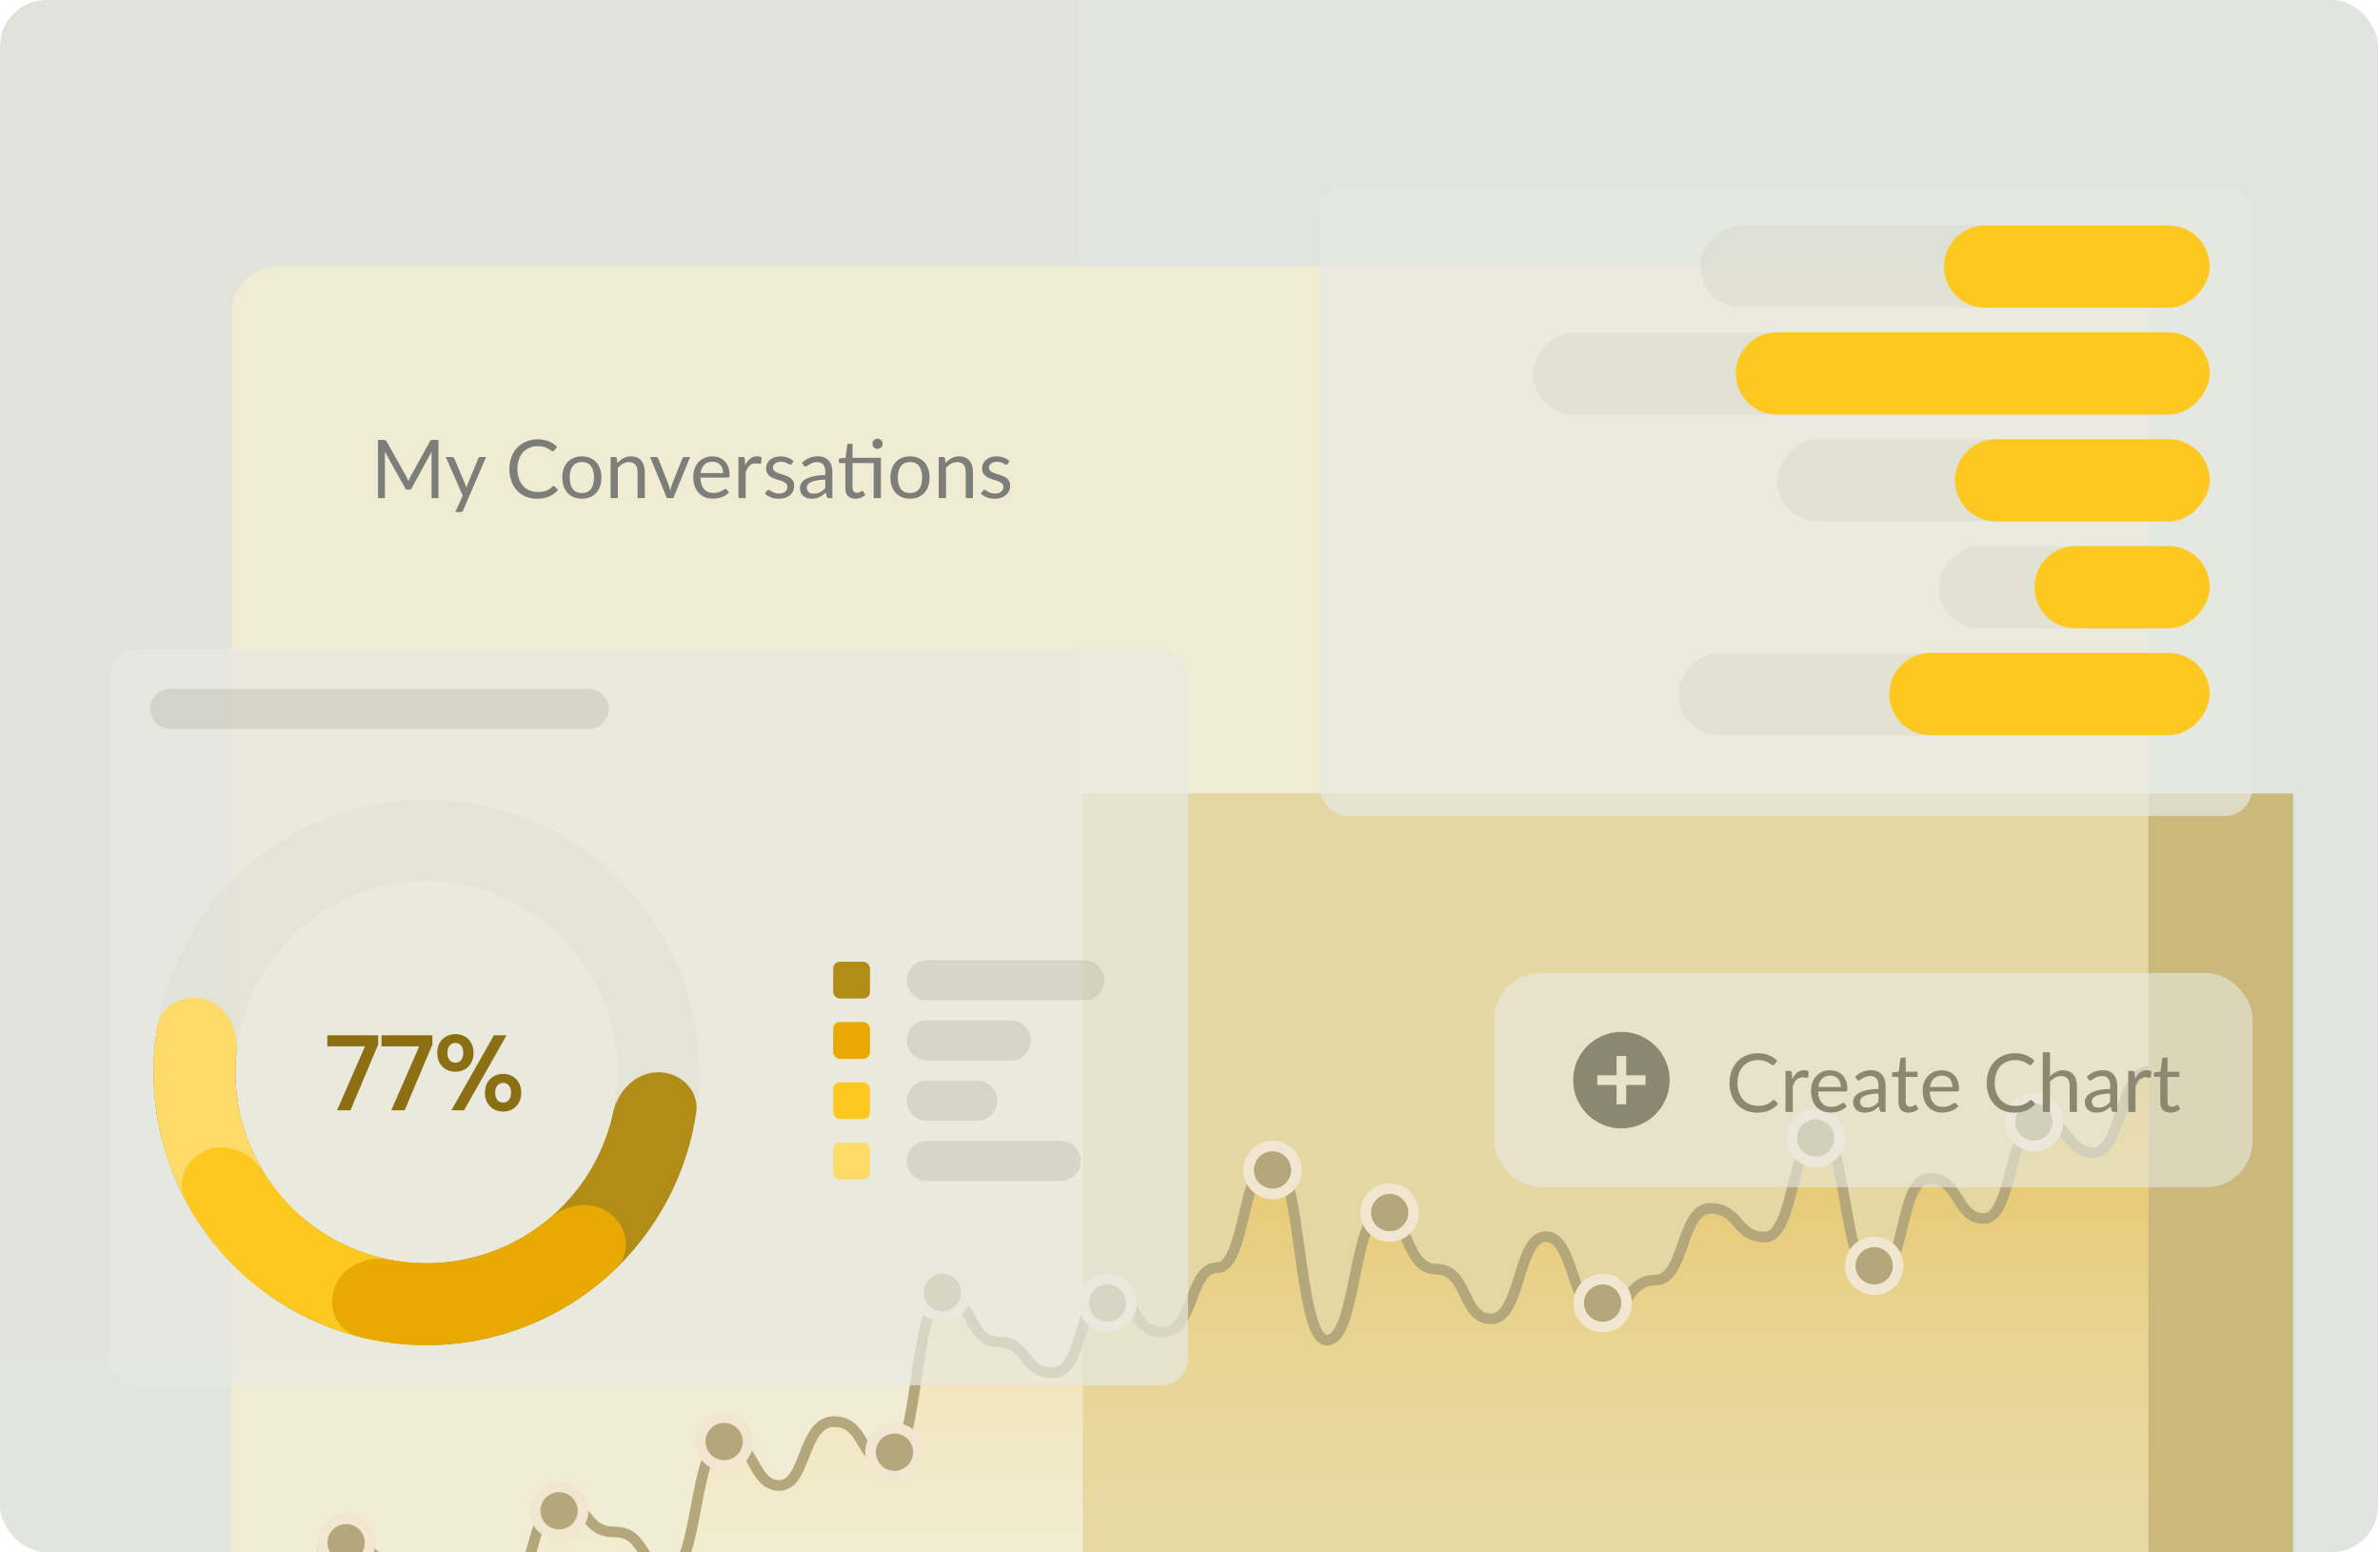
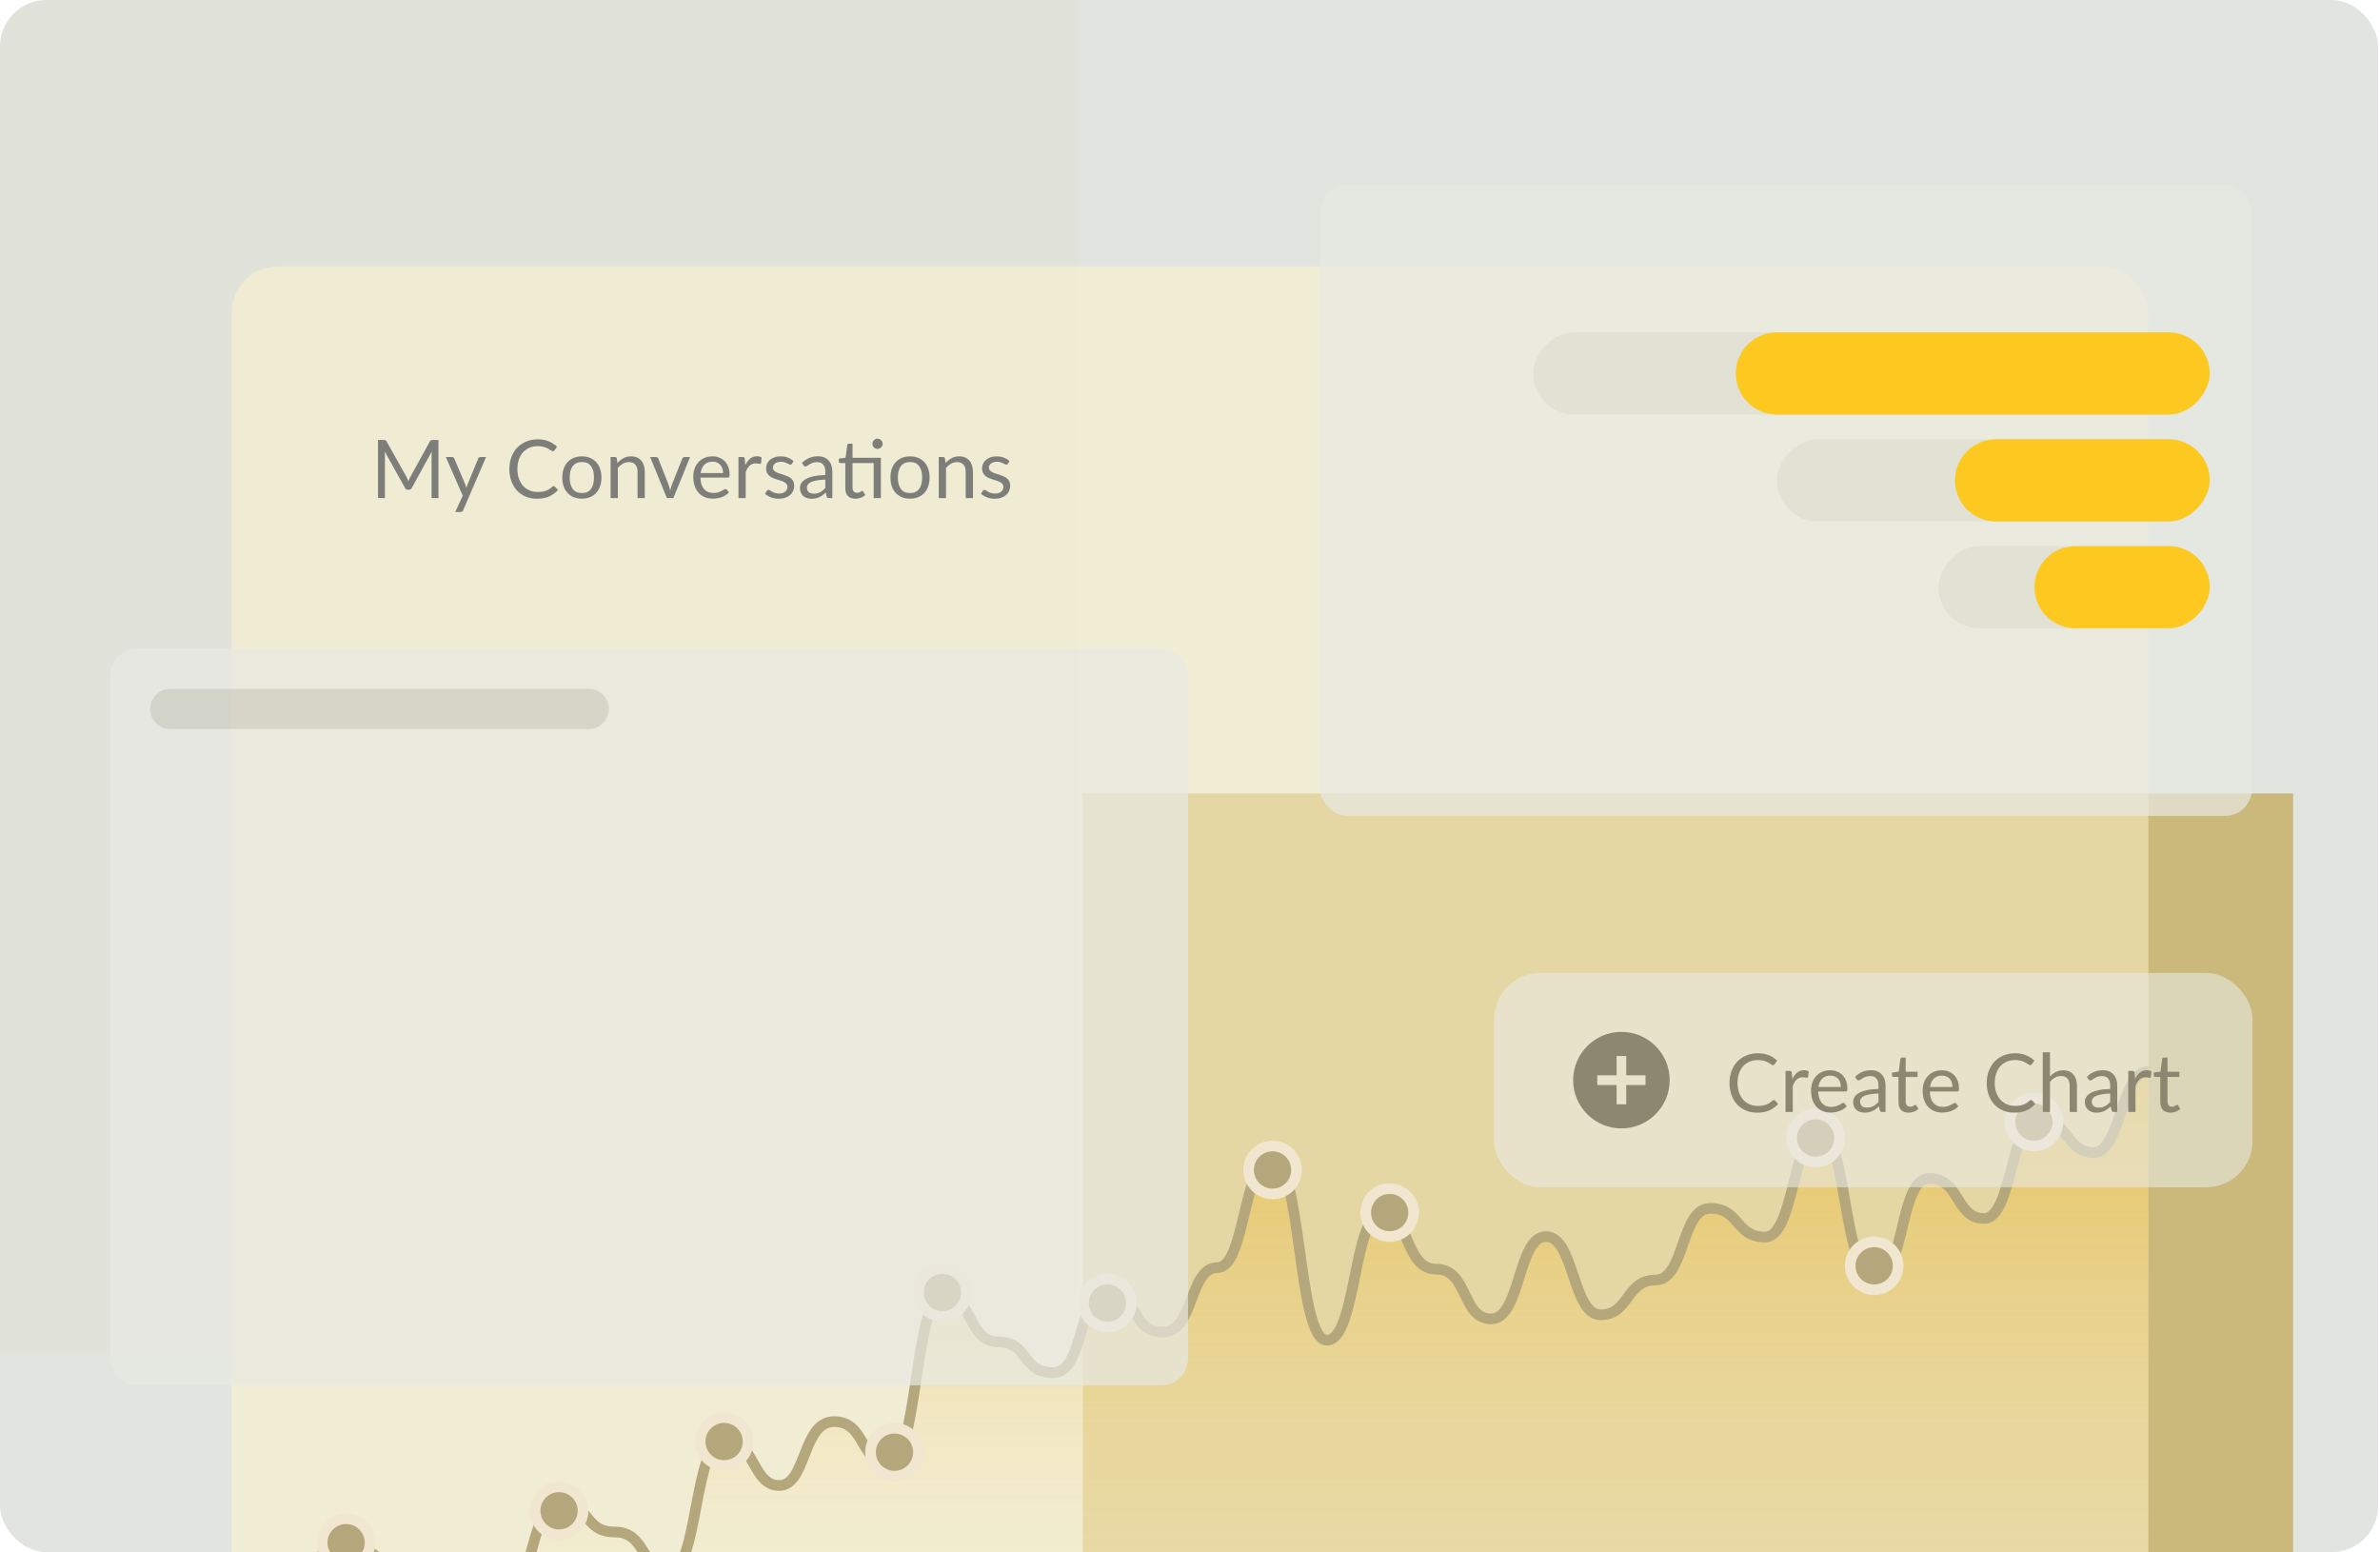
<svg xmlns="http://www.w3.org/2000/svg" width="411" height="268" viewBox="0 0 411 268" fill="none">
  <g clip-path="url(#clip0_10187_398)">
    <rect width="410.667" height="268" rx="8" fill="#E2E5DF" />
    <g opacity="0.1" filter="url(#filter0_f_10187_398)">
      <rect width="234" height="234" transform="translate(-48)" fill="#D9D1AD" />
    </g>
    <g opacity="0.5" filter="url(#filter1_f_10187_398)">
      <rect width="209" height="209" transform="translate(187 137)" fill="#B18D17" />
    </g>
    <rect x="40" y="46" width="331" height="241" rx="8" fill="#FFF6CC" fill-opacity="0.5" />
    <path d="M43.673 275.22L40 274.304V305.446H371V184.999L368.705 186.373L364.573 196.906L362.277 198.738L358.146 197.822L353.555 193.243L350.8 193.701L346.669 203.776L343.914 210.188H340.241L336.569 204.234L334.107 203.776H331.519L326.469 218.431L325.092 219.347L322.796 220.263L320.501 217.057L316.828 197.822L314.533 195.532L312.237 196.448L307.646 212.02L304.892 213.851L299.842 211.104L297.087 208.814H293.415L289.742 217.515L287.447 220.721L282.856 221.637L279.183 226.217L276.888 227.133L274.592 226.217L269.542 214.309L265.411 213.393L260.361 225.759L258.524 227.591L255.77 227.133L250.261 219.347L246.129 218.889L242.915 213.851L240.62 210.188L238.325 209.272L236.488 210.646L231.897 228.049L230.52 230.796L228.684 231.254L226.388 226.675L221.798 202.402L220.42 200.57H219.502L217.207 201.944L213.534 215.683L211.698 218.431L208.025 219.347L203.434 228.507L202.057 229.88H199.761L197.007 228.049L194.252 223.927L191.957 223.011L188.284 225.301L185.989 233.086L183.693 235.834L181.398 236.75L177.266 234.46L174.053 231.712L170.839 231.254L169.462 229.88L165.789 224.843L163.494 223.469L161.198 224.843L157.526 244.536L154.771 251.863H152.017L147.885 246.826L145.589 245.91L141.917 245.452L138.703 252.321L135.49 255.985L133.653 256.443L129.981 250.947L125.849 248.657L123.094 249.573L117.585 270.182L115.29 271.098L111.617 267.434L106.567 263.771H104.272L101.517 260.565L97.386 259.191L94.631 260.565L90.958 272.014L87.286 274.304L84.99 275.22L81.777 276.594L76.727 277.51L73.972 275.22L70.759 270.182L66.627 269.266L62.954 266.518L59.741 264.687L57.904 265.145L56.068 268.808L52.395 277.51L50.1 279.342L47.345 278.884L43.673 275.22Z" fill="url(#paint0_linear_10187_398)" />
    <path d="M371 184.999C366.271 184.999 366.271 199.007 361.543 199.007C356.814 199.007 357.011 193.129 352.086 193.129C347.16 193.129 347.554 210.388 342.629 210.388C337.703 210.388 338.491 203.459 333.171 203.459C327.852 203.459 329.231 220.294 323.714 220.294C318.198 220.294 318.986 195.505 314.257 195.505C309.529 195.505 309.923 213.59 304.8 213.59C299.677 213.59 300.465 208.637 295.343 208.637C290.22 208.637 291.008 221.019 285.886 221.019C280.763 221.019 281.354 227.022 276.429 227.022C271.503 227.022 271.897 213.515 266.971 213.515C262.046 213.515 262.637 227.723 257.514 227.723C252.392 227.723 253.574 219.143 248.057 219.143C242.54 219.143 243.526 209.588 238.6 209.588C233.674 209.588 234.265 231.4 229.143 231.4C224.02 231.4 224.808 200.258 219.686 200.258C214.563 200.258 215.154 218.868 210.229 218.868C205.303 218.868 206.288 229.999 200.771 229.999C195.255 229.999 196.634 223.245 191.314 223.245C185.995 223.245 187.374 237.003 181.857 237.003C176.34 237.003 177.72 231.7 172.4 231.7C167.08 231.7 168.065 223.671 162.943 223.671C157.82 223.671 158.608 252.512 153.486 252.512C148.363 252.512 149.545 245.458 144.029 245.458C138.512 245.458 139.3 256.489 134.571 256.489C129.843 256.489 130.434 248.609 125.114 248.609C119.795 248.609 120.583 271.372 115.657 271.372C110.732 271.372 111.717 264.518 106.2 264.518C100.683 264.518 102.063 259.541 96.743 259.541C91.423 259.541 92.408 274.799 87.286 274.799C82.163 274.799 83.345 278.001 77.829 278.001C72.312 278.001 73.888 269.571 68.371 269.571C62.855 269.571 63.643 265.069 58.914 265.069C54.186 265.069 54.186 279.702 49.457 279.702C44.729 279.702 45.123 274.549 40 274.549" stroke="#B4A77C" stroke-width="1.839" />
    <circle cx="59.768" cy="266.369" r="4.138" fill="#B4A77C" stroke="#F1E6CF" stroke-width="1.839" />
    <circle cx="96.545" cy="260.853" r="4.138" fill="#B4A77C" stroke="#F1E6CF" stroke-width="1.839" />
    <circle cx="125.049" cy="248.901" r="4.138" fill="#B4A77C" stroke="#F1E6CF" stroke-width="1.839" />
    <circle cx="162.746" cy="223.156" r="4.138" fill="#B4A77C" stroke="#F1E6CF" stroke-width="1.839" />
    <circle cx="191.248" cy="224.994" r="4.138" fill="#B4A77C" stroke="#F1E6CF" stroke-width="1.839" />
    <circle cx="219.752" cy="202.009" r="4.138" fill="#B4A77C" stroke="#F1E6CF" stroke-width="1.839" />
    <circle cx="239.979" cy="209.365" r="4.138" fill="#B4A77C" stroke="#F1E6CF" stroke-width="1.839" />
-     <circle cx="276.756" cy="224.994" r="4.138" fill="#B4A77C" stroke="#F1E6CF" stroke-width="1.839" />
    <circle cx="313.535" cy="196.492" r="4.138" fill="#B4A77C" stroke="#F1E6CF" stroke-width="1.839" />
    <circle cx="351.233" cy="193.734" r="4.138" fill="#B4A77C" stroke="#F1E6CF" stroke-width="1.839" />
    <circle cx="323.649" cy="218.559" r="4.138" fill="#B4A77C" stroke="#F1E6CF" stroke-width="1.839" />
    <circle cx="154.471" cy="250.74" r="4.138" fill="#B4A77C" stroke="#F1E6CF" stroke-width="1.839" />
    <path d="M70.216 82.374C70.272 82.486 70.326 82.605 70.377 82.731C70.428 82.852 70.48 82.974 70.531 83.095C70.578 82.969 70.627 82.845 70.678 82.724C70.729 82.598 70.785 82.479 70.846 82.367L74.248 76.2C74.304 76.093 74.365 76.027 74.43 76.004C74.5 75.981 74.596 75.969 74.717 75.969H75.718V86H74.528V78.629C74.528 78.531 74.53 78.426 74.535 78.314C74.54 78.202 74.547 78.088 74.556 77.971L71.119 84.243C71.012 84.453 70.848 84.558 70.629 84.558H70.433C70.214 84.558 70.05 84.453 69.943 84.243L66.429 77.95C66.443 78.071 66.452 78.19 66.457 78.307C66.466 78.424 66.471 78.531 66.471 78.629V86H65.281V75.969H66.282C66.403 75.969 66.497 75.981 66.562 76.004C66.627 76.027 66.69 76.093 66.751 76.2L70.216 82.374ZM79.988 88.093C79.946 88.186 79.892 88.261 79.827 88.317C79.766 88.373 79.671 88.401 79.54 88.401H78.616L79.911 85.587L76.985 78.909H78.063C78.17 78.909 78.254 78.937 78.315 78.993C78.38 79.044 78.425 79.103 78.448 79.168L80.345 83.634C80.382 83.741 80.417 83.846 80.45 83.949C80.483 84.047 80.511 84.15 80.534 84.257C80.595 84.047 80.665 83.837 80.744 83.627L82.585 79.168C82.613 79.093 82.66 79.033 82.725 78.986C82.795 78.935 82.872 78.909 82.956 78.909H83.943L79.988 88.093ZM95.62 83.928C95.695 83.928 95.76 83.958 95.816 84.019L96.355 84.6C95.944 85.076 95.445 85.447 94.857 85.713C94.273 85.979 93.567 86.112 92.736 86.112C92.017 86.112 91.364 85.988 90.776 85.741C90.188 85.489 89.686 85.139 89.271 84.691C88.856 84.238 88.534 83.697 88.305 83.067C88.076 82.437 87.962 81.744 87.962 80.988C87.962 80.232 88.081 79.539 88.319 78.909C88.557 78.279 88.891 77.738 89.32 77.285C89.754 76.832 90.272 76.482 90.874 76.235C91.476 75.983 92.141 75.857 92.869 75.857C93.583 75.857 94.213 75.971 94.759 76.2C95.305 76.429 95.785 76.739 96.201 77.131L95.753 77.754C95.725 77.801 95.688 77.84 95.641 77.873C95.599 77.901 95.54 77.915 95.466 77.915C95.382 77.915 95.279 77.871 95.158 77.782C95.037 77.689 94.878 77.586 94.682 77.474C94.486 77.362 94.241 77.262 93.947 77.173C93.653 77.08 93.291 77.033 92.862 77.033C92.344 77.033 91.87 77.124 91.441 77.306C91.011 77.483 90.641 77.742 90.328 78.083C90.02 78.424 89.779 78.839 89.607 79.329C89.434 79.819 89.348 80.372 89.348 80.988C89.348 81.613 89.436 82.171 89.614 82.661C89.796 83.151 90.041 83.566 90.349 83.907C90.662 84.243 91.028 84.5 91.448 84.677C91.873 84.854 92.33 84.943 92.82 84.943C93.118 84.943 93.387 84.927 93.625 84.894C93.868 84.857 94.089 84.801 94.29 84.726C94.495 84.651 94.684 84.558 94.857 84.446C95.034 84.329 95.209 84.192 95.382 84.033C95.461 83.963 95.54 83.928 95.62 83.928ZM100.488 78.797C101.006 78.797 101.472 78.883 101.888 79.056C102.303 79.229 102.658 79.474 102.952 79.791C103.246 80.108 103.47 80.493 103.624 80.946C103.782 81.394 103.862 81.896 103.862 82.451C103.862 83.011 103.782 83.515 103.624 83.963C103.47 84.411 103.246 84.794 102.952 85.111C102.658 85.428 102.303 85.673 101.888 85.846C101.472 86.014 101.006 86.098 100.488 86.098C99.965 86.098 99.494 86.014 99.074 85.846C98.658 85.673 98.304 85.428 98.01 85.111C97.716 84.794 97.489 84.411 97.331 83.963C97.177 83.515 97.1 83.011 97.1 82.451C97.1 81.896 97.177 81.394 97.331 80.946C97.489 80.493 97.716 80.108 98.01 79.791C98.304 79.474 98.658 79.229 99.074 79.056C99.494 78.883 99.965 78.797 100.488 78.797ZM100.488 85.125C101.188 85.125 101.71 84.892 102.056 84.425C102.401 83.954 102.574 83.298 102.574 82.458C102.574 81.613 102.401 80.955 102.056 80.484C101.71 80.013 101.188 79.777 100.488 79.777C100.133 79.777 99.823 79.838 99.557 79.959C99.295 80.08 99.076 80.255 98.899 80.484C98.726 80.713 98.595 80.995 98.507 81.331C98.423 81.662 98.381 82.038 98.381 82.458C98.381 83.298 98.553 83.954 98.899 84.425C99.249 84.892 99.778 85.125 100.488 85.125ZM105.442 86V78.909H106.191C106.368 78.909 106.478 78.995 106.52 79.168L106.618 79.938C106.926 79.597 107.271 79.322 107.654 79.112C108.037 78.902 108.478 78.797 108.977 78.797C109.364 78.797 109.705 78.862 109.999 78.993C110.298 79.119 110.545 79.301 110.741 79.539C110.942 79.772 111.093 80.055 111.196 80.386C111.299 80.717 111.35 81.084 111.35 81.485V86H110.097V81.485C110.097 80.948 109.973 80.533 109.726 80.239C109.483 79.94 109.112 79.791 108.613 79.791C108.24 79.791 107.892 79.88 107.57 80.057C107.253 80.234 106.961 80.475 106.695 80.778V86H105.442ZM112.272 78.909H113.287C113.39 78.909 113.474 78.935 113.539 78.986C113.605 79.037 113.649 79.098 113.672 79.168L115.471 83.732C115.527 83.905 115.576 84.073 115.618 84.236C115.66 84.399 115.7 84.563 115.737 84.726C115.775 84.563 115.814 84.399 115.856 84.236C115.898 84.073 115.95 83.905 116.01 83.732L117.83 79.168C117.858 79.093 117.905 79.033 117.97 78.986C118.036 78.935 118.113 78.909 118.201 78.909H119.174L116.283 86H115.163L112.272 78.909ZM123.031 78.797C123.455 78.797 123.847 78.869 124.207 79.014C124.571 79.154 124.883 79.359 125.145 79.63C125.411 79.896 125.618 80.227 125.768 80.624C125.917 81.016 125.992 81.464 125.992 81.968C125.992 82.164 125.971 82.295 125.929 82.36C125.887 82.425 125.807 82.458 125.691 82.458H120.952C120.961 82.906 121.022 83.296 121.134 83.627C121.246 83.958 121.4 84.236 121.596 84.46C121.792 84.679 122.025 84.845 122.296 84.957C122.566 85.064 122.87 85.118 123.206 85.118C123.518 85.118 123.787 85.083 124.011 85.013C124.239 84.938 124.435 84.859 124.599 84.775C124.762 84.691 124.897 84.614 125.005 84.544C125.117 84.469 125.212 84.432 125.292 84.432C125.394 84.432 125.474 84.472 125.53 84.551L125.88 85.006C125.726 85.193 125.541 85.356 125.327 85.496C125.112 85.631 124.881 85.743 124.634 85.832C124.391 85.921 124.139 85.986 123.878 86.028C123.616 86.075 123.357 86.098 123.101 86.098C122.611 86.098 122.158 86.016 121.743 85.853C121.332 85.685 120.975 85.442 120.672 85.125C120.373 84.803 120.14 84.406 119.972 83.935C119.804 83.464 119.72 82.922 119.72 82.311C119.72 81.816 119.794 81.354 119.944 80.925C120.098 80.496 120.317 80.125 120.602 79.812C120.886 79.495 121.234 79.247 121.645 79.07C122.055 78.888 122.517 78.797 123.031 78.797ZM123.059 79.714C122.457 79.714 121.983 79.889 121.638 80.239C121.292 80.584 121.078 81.065 120.994 81.681H124.872C124.872 81.392 124.83 81.128 124.746 80.89C124.666 80.647 124.547 80.44 124.389 80.267C124.235 80.09 124.046 79.954 123.822 79.861C123.598 79.763 123.343 79.714 123.059 79.714ZM127.522 86V78.909H128.236C128.371 78.909 128.465 78.935 128.516 78.986C128.567 79.037 128.602 79.126 128.621 79.252L128.698 80.33C128.922 79.845 129.197 79.467 129.524 79.196C129.855 78.921 130.257 78.783 130.728 78.783C130.877 78.783 131.02 78.799 131.155 78.832C131.295 78.865 131.419 78.916 131.526 78.986L131.435 79.917C131.407 80.034 131.337 80.092 131.225 80.092C131.16 80.092 131.064 80.078 130.938 80.05C130.812 80.022 130.67 80.008 130.511 80.008C130.287 80.008 130.086 80.043 129.909 80.113C129.732 80.178 129.573 80.276 129.433 80.407C129.298 80.533 129.176 80.689 129.069 80.876C128.962 81.063 128.864 81.277 128.775 81.52V86H127.522ZM136.752 80.078C136.696 80.181 136.609 80.232 136.493 80.232C136.423 80.232 136.343 80.206 136.255 80.155C136.166 80.104 136.056 80.048 135.926 79.987C135.8 79.922 135.648 79.863 135.471 79.812C135.293 79.756 135.083 79.728 134.841 79.728C134.631 79.728 134.442 79.756 134.274 79.812C134.106 79.863 133.961 79.936 133.84 80.029C133.723 80.122 133.632 80.232 133.567 80.358C133.506 80.479 133.476 80.612 133.476 80.757C133.476 80.939 133.527 81.091 133.63 81.212C133.737 81.333 133.877 81.438 134.05 81.527C134.222 81.616 134.418 81.695 134.638 81.765C134.857 81.83 135.081 81.903 135.31 81.982C135.543 82.057 135.769 82.141 135.989 82.234C136.208 82.327 136.404 82.444 136.577 82.584C136.749 82.724 136.887 82.897 136.99 83.102C137.097 83.303 137.151 83.545 137.151 83.83C137.151 84.157 137.092 84.46 136.976 84.74C136.859 85.015 136.686 85.256 136.458 85.461C136.229 85.662 135.949 85.82 135.618 85.937C135.286 86.054 134.904 86.112 134.47 86.112C133.975 86.112 133.527 86.033 133.126 85.874C132.724 85.711 132.384 85.503 132.104 85.251L132.398 84.775C132.435 84.714 132.479 84.668 132.531 84.635C132.582 84.602 132.647 84.586 132.727 84.586C132.811 84.586 132.899 84.619 132.993 84.684C133.086 84.749 133.198 84.822 133.329 84.901C133.464 84.98 133.627 85.053 133.819 85.118C134.01 85.183 134.248 85.216 134.533 85.216C134.775 85.216 134.988 85.186 135.17 85.125C135.352 85.06 135.503 84.973 135.625 84.866C135.746 84.759 135.835 84.635 135.891 84.495C135.951 84.355 135.982 84.206 135.982 84.047C135.982 83.851 135.928 83.69 135.821 83.564C135.718 83.433 135.58 83.324 135.408 83.235C135.235 83.142 135.037 83.062 134.813 82.997C134.593 82.927 134.367 82.855 134.134 82.78C133.905 82.705 133.679 82.621 133.455 82.528C133.235 82.43 133.039 82.309 132.867 82.164C132.694 82.019 132.554 81.842 132.447 81.632C132.344 81.417 132.293 81.158 132.293 80.855C132.293 80.584 132.349 80.325 132.461 80.078C132.573 79.826 132.736 79.607 132.951 79.42C133.165 79.229 133.429 79.077 133.742 78.965C134.054 78.853 134.411 78.797 134.813 78.797C135.279 78.797 135.697 78.872 136.066 79.021C136.439 79.166 136.761 79.366 137.032 79.623L136.752 80.078ZM143.186 86C143.065 86 142.972 85.981 142.906 85.944C142.841 85.902 142.79 85.823 142.752 85.706L142.612 85.041C142.426 85.209 142.241 85.361 142.059 85.496C141.882 85.627 141.695 85.739 141.499 85.832C141.308 85.921 141.1 85.988 140.876 86.035C140.657 86.086 140.412 86.112 140.141 86.112C139.866 86.112 139.607 86.075 139.364 86C139.122 85.921 138.909 85.804 138.727 85.65C138.55 85.496 138.408 85.302 138.3 85.069C138.198 84.831 138.146 84.551 138.146 84.229C138.146 83.949 138.223 83.681 138.377 83.424C138.531 83.163 138.781 82.932 139.126 82.731C139.472 82.53 139.922 82.367 140.477 82.241C141.033 82.11 141.714 82.036 142.521 82.017V81.464C142.521 80.913 142.402 80.498 142.164 80.218C141.926 79.933 141.579 79.791 141.121 79.791C140.813 79.791 140.554 79.831 140.344 79.91C140.139 79.985 139.959 80.071 139.805 80.169C139.656 80.262 139.525 80.349 139.413 80.428C139.306 80.503 139.199 80.54 139.091 80.54C139.007 80.54 138.935 80.519 138.874 80.477C138.814 80.43 138.762 80.374 138.72 80.309L138.496 79.91C138.888 79.532 139.311 79.25 139.763 79.063C140.216 78.876 140.718 78.783 141.268 78.783C141.665 78.783 142.017 78.848 142.325 78.979C142.633 79.11 142.892 79.292 143.102 79.525C143.312 79.758 143.471 80.041 143.578 80.372C143.686 80.703 143.739 81.067 143.739 81.464V86H143.186ZM140.512 85.237C140.732 85.237 140.932 85.216 141.114 85.174C141.296 85.127 141.467 85.064 141.625 84.985C141.789 84.901 141.943 84.801 142.087 84.684C142.237 84.563 142.381 84.427 142.521 84.278V82.808C141.947 82.827 141.457 82.873 141.051 82.948C140.65 83.018 140.321 83.111 140.064 83.228C139.812 83.345 139.628 83.482 139.511 83.641C139.399 83.8 139.343 83.977 139.343 84.173C139.343 84.36 139.374 84.521 139.434 84.656C139.495 84.791 139.577 84.903 139.679 84.992C139.787 85.076 139.91 85.139 140.05 85.181C140.195 85.218 140.349 85.237 140.512 85.237ZM147.719 86.112C147.159 86.112 146.727 85.956 146.424 85.643C146.125 85.33 145.976 84.88 145.976 84.292V79.952H145.122C145.047 79.952 144.984 79.931 144.933 79.889C144.881 79.842 144.856 79.772 144.856 79.679V79.182L146.018 79.035L146.305 76.844C146.319 76.774 146.349 76.718 146.396 76.676C146.447 76.629 146.512 76.606 146.592 76.606H147.222V79.049H152.122V86H150.876V79.952H147.222V84.208C147.222 84.507 147.294 84.728 147.439 84.873C147.583 85.018 147.77 85.09 147.999 85.09C148.129 85.09 148.241 85.074 148.335 85.041C148.433 85.004 148.517 84.964 148.587 84.922C148.657 84.88 148.715 84.843 148.762 84.81C148.813 84.773 148.857 84.754 148.895 84.754C148.96 84.754 149.018 84.794 149.07 84.873L149.434 85.468C149.219 85.669 148.96 85.827 148.657 85.944C148.353 86.056 148.041 86.112 147.719 86.112ZM152.43 76.634C152.43 76.755 152.404 76.87 152.353 76.977C152.306 77.08 152.241 77.171 152.157 77.25C152.077 77.329 151.984 77.392 151.877 77.439C151.769 77.486 151.655 77.509 151.534 77.509C151.412 77.509 151.298 77.486 151.191 77.439C151.088 77.392 150.997 77.329 150.918 77.25C150.838 77.171 150.775 77.08 150.729 76.977C150.682 76.87 150.659 76.755 150.659 76.634C150.659 76.513 150.682 76.398 150.729 76.291C150.775 76.179 150.838 76.083 150.918 76.004C150.997 75.92 151.088 75.855 151.191 75.808C151.298 75.761 151.412 75.738 151.534 75.738C151.655 75.738 151.769 75.761 151.877 75.808C151.984 75.855 152.077 75.92 152.157 76.004C152.241 76.083 152.306 76.179 152.353 76.291C152.404 76.398 152.43 76.513 152.43 76.634ZM157.158 78.797C157.676 78.797 158.142 78.883 158.558 79.056C158.973 79.229 159.328 79.474 159.622 79.791C159.916 80.108 160.14 80.493 160.294 80.946C160.452 81.394 160.532 81.896 160.532 82.451C160.532 83.011 160.452 83.515 160.294 83.963C160.14 84.411 159.916 84.794 159.622 85.111C159.328 85.428 158.973 85.673 158.558 85.846C158.142 86.014 157.676 86.098 157.158 86.098C156.635 86.098 156.164 86.014 155.744 85.846C155.328 85.673 154.974 85.428 154.68 85.111C154.386 84.794 154.159 84.411 154.001 83.963C153.847 83.515 153.77 83.011 153.77 82.451C153.77 81.896 153.847 81.394 154.001 80.946C154.159 80.493 154.386 80.108 154.68 79.791C154.974 79.474 155.328 79.229 155.744 79.056C156.164 78.883 156.635 78.797 157.158 78.797ZM157.158 85.125C157.858 85.125 158.38 84.892 158.726 84.425C159.071 83.954 159.244 83.298 159.244 82.458C159.244 81.613 159.071 80.955 158.726 80.484C158.38 80.013 157.858 79.777 157.158 79.777C156.803 79.777 156.493 79.838 156.227 79.959C155.965 80.08 155.746 80.255 155.569 80.484C155.396 80.713 155.265 80.995 155.177 81.331C155.093 81.662 155.051 82.038 155.051 82.458C155.051 83.298 155.223 83.954 155.569 84.425C155.919 84.892 156.448 85.125 157.158 85.125ZM162.112 86V78.909H162.861C163.038 78.909 163.148 78.995 163.19 79.168L163.288 79.938C163.596 79.597 163.941 79.322 164.324 79.112C164.707 78.902 165.148 78.797 165.647 78.797C166.034 78.797 166.375 78.862 166.669 78.993C166.968 79.119 167.215 79.301 167.411 79.539C167.612 79.772 167.763 80.055 167.866 80.386C167.969 80.717 168.02 81.084 168.02 81.485V86H166.767V81.485C166.767 80.948 166.643 80.533 166.396 80.239C166.153 79.94 165.782 79.791 165.283 79.791C164.91 79.791 164.562 79.88 164.24 80.057C163.923 80.234 163.631 80.475 163.365 80.778V86H162.112ZM174.049 80.078C173.993 80.181 173.906 80.232 173.79 80.232C173.72 80.232 173.64 80.206 173.552 80.155C173.463 80.104 173.353 80.048 173.223 79.987C173.097 79.922 172.945 79.863 172.768 79.812C172.59 79.756 172.38 79.728 172.138 79.728C171.928 79.728 171.739 79.756 171.571 79.812C171.403 79.863 171.258 79.936 171.137 80.029C171.02 80.122 170.929 80.232 170.864 80.358C170.803 80.479 170.773 80.612 170.773 80.757C170.773 80.939 170.824 81.091 170.927 81.212C171.034 81.333 171.174 81.438 171.347 81.527C171.519 81.616 171.715 81.695 171.935 81.765C172.154 81.83 172.378 81.903 172.607 81.982C172.84 82.057 173.066 82.141 173.286 82.234C173.505 82.327 173.701 82.444 173.874 82.584C174.046 82.724 174.184 82.897 174.287 83.102C174.394 83.303 174.448 83.545 174.448 83.83C174.448 84.157 174.389 84.46 174.273 84.74C174.156 85.015 173.983 85.256 173.755 85.461C173.526 85.662 173.246 85.82 172.915 85.937C172.583 86.054 172.201 86.112 171.767 86.112C171.272 86.112 170.824 86.033 170.423 85.874C170.021 85.711 169.681 85.503 169.401 85.251L169.695 84.775C169.732 84.714 169.776 84.668 169.828 84.635C169.879 84.602 169.944 84.586 170.024 84.586C170.108 84.586 170.196 84.619 170.29 84.684C170.383 84.749 170.495 84.822 170.626 84.901C170.761 84.98 170.924 85.053 171.116 85.118C171.307 85.183 171.545 85.216 171.83 85.216C172.072 85.216 172.285 85.186 172.467 85.125C172.649 85.06 172.8 84.973 172.922 84.866C173.043 84.759 173.132 84.635 173.188 84.495C173.248 84.355 173.279 84.206 173.279 84.047C173.279 83.851 173.225 83.69 173.118 83.564C173.015 83.433 172.877 83.324 172.705 83.235C172.532 83.142 172.334 83.062 172.11 82.997C171.89 82.927 171.664 82.855 171.431 82.78C171.202 82.705 170.976 82.621 170.752 82.528C170.532 82.43 170.336 82.309 170.164 82.164C169.991 82.019 169.851 81.842 169.744 81.632C169.641 81.417 169.59 81.158 169.59 80.855C169.59 80.584 169.646 80.325 169.758 80.078C169.87 79.826 170.033 79.607 170.248 79.42C170.462 79.229 170.726 79.077 171.039 78.965C171.351 78.853 171.708 78.797 172.11 78.797C172.576 78.797 172.994 78.872 173.363 79.021C173.736 79.166 174.058 79.366 174.329 79.623L174.049 80.078Z" fill="#7D7E7A" />
    <rect x="19" y="112" width="186.164" height="127.193" rx="4.625" fill="#E7E9E3" fill-opacity="0.7" />
    <path d="M25.938 122.406C25.938 120.491 27.491 118.938 29.406 118.938H101.675C103.591 118.938 105.144 120.491 105.144 122.406C105.144 124.322 103.591 125.875 101.675 125.875H29.406C27.491 125.875 25.938 124.322 25.938 122.406Z" fill="#8C8770" fill-opacity="0.2" />
    <g clip-path="url(#clip1_10187_398)">
      <g clip-path="url(#clip2_10187_398)">
        <path d="M111.717 212.884C118.378 203.743 121.528 192.511 120.592 181.239C119.657 169.968 114.698 159.409 106.622 151.491C98.546 143.573 87.891 138.824 76.603 138.111C65.315 137.399 54.148 140.77 45.14 147.61C36.132 154.45 29.885 164.301 27.54 175.366C25.195 186.43 26.907 197.969 32.365 207.875C37.823 217.781 46.662 225.393 57.268 229.322C67.874 233.251 79.54 233.233 90.134 229.273L85.184 216.032C77.768 218.804 69.603 218.816 62.178 216.066C54.754 213.316 48.567 207.988 44.746 201.053C40.925 194.119 39.727 186.042 41.368 178.297C43.01 170.552 47.383 163.656 53.688 158.868C59.994 154.08 67.811 151.72 75.713 152.219C83.614 152.718 91.072 156.042 96.726 161.585C102.379 167.127 105.85 174.518 106.505 182.408C107.16 190.299 104.955 198.161 100.293 204.56L111.717 212.884Z" fill="#D6D5C4" fill-opacity="0.3" />
        <path d="M113.686 185.137C117.589 185.137 120.808 188.318 120.225 192.178C119.565 196.542 118.294 200.804 116.439 204.835C113.596 211.012 109.449 216.501 104.284 220.925C99.119 225.348 93.058 228.602 86.516 230.461C79.975 232.32 73.109 232.741 66.389 231.695C59.669 230.65 53.256 228.162 47.589 224.403C41.922 220.644 37.136 215.702 33.559 209.918C29.982 204.135 27.7 197.645 26.869 190.896C26.327 186.492 26.41 182.045 27.108 177.687C27.725 173.833 31.759 171.779 35.478 172.966C39.196 174.152 41.167 178.139 40.798 182.025C40.574 184.396 40.606 186.791 40.899 189.168C41.48 193.892 43.078 198.435 45.582 202.484C48.085 206.533 51.436 209.992 55.403 212.623C59.37 215.254 63.859 216.996 68.563 217.728C73.266 218.46 78.073 218.165 82.652 216.863C87.231 215.562 91.474 213.285 95.089 210.188C98.705 207.092 101.608 203.25 103.598 198.925C104.599 196.749 105.357 194.477 105.864 192.151C106.694 188.336 109.782 185.137 113.686 185.137Z" fill="#B18D17" />
        <path d="M53.895 219.986C51.971 223.382 47.616 224.614 44.545 222.205C37.909 216.997 32.757 210.073 29.684 202.124C26.612 194.175 25.768 185.585 27.177 177.268C27.829 173.419 31.881 171.402 35.589 172.622C39.297 173.842 41.231 177.846 40.828 181.729C40.292 186.885 40.977 192.13 42.869 197.028C44.762 201.925 47.783 206.267 51.647 209.722C54.557 212.325 55.819 216.589 53.895 219.986Z" fill="#FEDA68" />
        <path d="M79.69 224.727C80.28 228.586 77.621 232.249 73.718 232.256C65.213 232.271 56.816 229.983 49.443 225.571C42.07 221.16 36.083 214.842 32.076 207.342C30.236 203.899 32.207 199.824 35.886 198.52C39.565 197.215 43.545 199.199 45.602 202.517C48.359 206.963 52.153 210.72 56.7 213.441C61.248 216.162 66.352 217.729 71.574 218.056C75.47 218.3 79.1 220.869 79.69 224.727Z" fill="#FDC921" />
-         <path d="M105.384 209.552C108.478 211.931 109.09 216.416 106.274 219.12C100.501 224.665 93.378 228.677 85.558 230.722C77.738 232.768 69.563 232.757 61.813 230.749C58.035 229.769 56.373 225.56 57.906 221.97C59.438 218.38 63.594 216.796 67.428 217.531C72.226 218.45 77.198 218.298 81.981 217.047C86.764 215.796 91.174 213.494 94.907 210.344C97.89 207.826 102.289 207.172 105.384 209.552Z" fill="#E8A902" />
        <path d="M58.203 191.706L63.032 180.661H56.52V178.756H65.308V180.347L60.516 191.706H58.203ZM67.567 191.706L72.396 180.661H65.884V178.756H74.672V180.347L69.88 191.706H67.567ZM77.949 191.706L85.293 178.756H87.477L80.132 191.706H77.949ZM86.885 191.928C86.305 191.928 85.775 191.799 85.293 191.54C84.825 191.268 84.449 190.892 84.165 190.411C83.881 189.918 83.74 189.338 83.74 188.672C83.74 187.994 83.881 187.414 84.165 186.933C84.449 186.452 84.825 186.082 85.293 185.823C85.775 185.551 86.305 185.416 86.885 185.416C87.489 185.416 88.019 185.551 88.476 185.823C88.944 186.082 89.314 186.452 89.586 186.933C89.869 187.414 90.011 187.994 90.011 188.672C90.011 189.338 89.869 189.918 89.586 190.411C89.314 190.892 88.944 191.268 88.476 191.54C88.007 191.799 87.477 191.928 86.885 191.928ZM86.866 190.374C87.125 190.374 87.359 190.312 87.569 190.189C87.779 190.053 87.945 189.862 88.069 189.615C88.192 189.356 88.254 189.042 88.254 188.672C88.254 188.29 88.192 187.975 88.069 187.728C87.945 187.482 87.779 187.297 87.569 187.173C87.372 187.038 87.144 186.97 86.885 186.97C86.638 186.97 86.41 187.038 86.2 187.173C85.99 187.297 85.824 187.482 85.701 187.728C85.577 187.975 85.516 188.29 85.516 188.672C85.516 189.042 85.577 189.356 85.701 189.615C85.824 189.862 85.984 190.053 86.182 190.189C86.391 190.312 86.619 190.374 86.866 190.374ZM78.652 185.046C78.06 185.046 77.523 184.916 77.042 184.657C76.573 184.398 76.197 184.022 75.914 183.529C75.642 183.035 75.507 182.456 75.507 181.79C75.507 181.124 75.642 180.55 75.914 180.069C76.197 179.576 76.58 179.2 77.061 178.941C77.542 178.682 78.072 178.552 78.652 178.552C79.244 178.552 79.774 178.682 80.243 178.941C80.712 179.2 81.082 179.576 81.353 180.069C81.637 180.55 81.778 181.124 81.778 181.79C81.778 182.456 81.637 183.035 81.353 183.529C81.082 184.022 80.712 184.398 80.243 184.657C79.774 184.916 79.244 185.046 78.652 185.046ZM78.633 183.492C78.892 183.492 79.127 183.43 79.336 183.307C79.546 183.171 79.706 182.98 79.817 182.733C79.941 182.474 80.002 182.16 80.002 181.79C80.002 181.42 79.941 181.105 79.817 180.846C79.706 180.587 79.546 180.396 79.336 180.273C79.127 180.137 78.898 180.069 78.652 180.069C78.405 180.069 78.171 180.137 77.949 180.273C77.739 180.396 77.573 180.587 77.449 180.846C77.326 181.105 77.264 181.42 77.264 181.79C77.264 182.16 77.326 182.474 77.449 182.733C77.573 182.98 77.739 183.171 77.949 183.307C78.158 183.43 78.387 183.492 78.633 183.492Z" fill="#8B6F12" />
      </g>
      <g clip-path="url(#clip3_10187_398)">
        <g clip-path="url(#clip4_10187_398)">
          <rect x="143.879" y="166.057" width="6.36" height="6.36" rx="1.156" fill="#B18D17" />
          <path d="M156.598 169.236C156.598 167.321 158.151 165.768 160.067 165.768H187.239C189.155 165.768 190.708 167.321 190.708 169.236C190.708 171.152 189.155 172.705 187.239 172.705H160.067C158.151 172.705 156.598 171.152 156.598 169.236Z" fill="#8C8770" fill-opacity="0.2" />
        </g>
        <g clip-path="url(#clip5_10187_398)">
          <rect x="143.879" y="176.464" width="6.36" height="6.36" rx="1.156" fill="#E8A902" />
          <path d="M156.598 179.644C156.598 177.728 158.151 176.175 160.067 176.175H174.52C176.436 176.175 177.989 177.728 177.989 179.644C177.989 181.56 176.436 183.113 174.52 183.113H160.067C158.151 183.113 156.598 181.56 156.598 179.644Z" fill="#8C8770" fill-opacity="0.2" />
        </g>
        <g clip-path="url(#clip6_10187_398)">
          <rect x="143.879" y="186.87" width="6.36" height="6.36" rx="1.156" fill="#FDC921" />
-           <path d="M156.598 190.05C156.598 188.134 158.151 186.581 160.067 186.581H168.739C170.655 186.581 172.208 188.134 172.208 190.05C172.208 191.966 170.655 193.519 168.739 193.519H160.067C158.151 193.519 156.598 191.966 156.598 190.05Z" fill="#8C8770" fill-opacity="0.2" />
+           <path d="M156.598 190.05H168.739C170.655 186.581 172.208 188.134 172.208 190.05C172.208 191.966 170.655 193.519 168.739 193.519H160.067C158.151 193.519 156.598 191.966 156.598 190.05Z" fill="#8C8770" fill-opacity="0.2" />
        </g>
        <g clip-path="url(#clip7_10187_398)">
          <rect x="143.879" y="197.276" width="6.36" height="6.36" rx="1.156" fill="#FEDA68" />
          <path d="M156.598 200.456C156.598 198.54 158.151 196.987 160.067 196.987H183.192C185.108 196.987 186.661 198.54 186.661 200.456C186.661 202.372 185.108 203.925 183.192 203.925H160.067C158.151 203.925 156.598 202.372 156.598 200.456Z" fill="#8C8770" fill-opacity="0.2" />
        </g>
      </g>
    </g>
    <rect x="228" y="32" width="160.876" height="108.876" rx="4.625" fill="#E7E9E3" fill-opacity="0.7" />
    <g clip-path="url(#clip8_10187_398)">
      <rect width="88" height="14.194" rx="7.097" transform="matrix(-1 0 0 1 381.604 38.938)" fill="#D6D5C7" fill-opacity="0.4" />
      <path d="M381.604 38.938H342.808C338.888 38.938 335.711 42.115 335.711 46.034C335.711 49.954 338.888 53.131 342.808 53.131H381.604V38.938Z" fill="#FDC921" />
    </g>
    <g clip-path="url(#clip9_10187_398)">
      <rect width="116.86" height="14.194" rx="7.097" transform="matrix(-1 0 0 1 381.604 57.389)" fill="#D6D5C7" fill-opacity="0.4" />
      <path d="M381.604 57.389H306.851C302.931 57.389 299.754 60.566 299.754 64.485C299.754 68.405 302.931 71.582 306.851 71.582H381.604V57.389Z" fill="#FDC921" />
    </g>
    <g clip-path="url(#clip10_10187_398)">
      <rect width="74.753" height="14.194" rx="7.097" transform="matrix(-1 0 0 1 381.604 75.841)" fill="#D6D5C7" fill-opacity="0.4" />
      <path d="M381.604 75.841H344.7C340.781 75.841 337.604 79.018 337.604 82.938C337.604 86.857 340.781 90.034 344.7 90.034H381.604V75.841Z" fill="#FDC921" />
    </g>
    <g clip-path="url(#clip11_10187_398)">
      <rect width="46.839" height="14.194" rx="7.097" transform="matrix(-1 0 0 1 381.604 94.292)" fill="#D6D5C7" fill-opacity="0.4" />
      <path d="M381.604 94.292H358.421C354.501 94.292 351.324 97.469 351.324 101.389C351.324 105.308 354.501 108.486 358.421 108.486H381.604V94.292Z" fill="#FDC921" />
    </g>
    <g clip-path="url(#clip12_10187_398)">
      <rect width="91.785" height="14.194" rx="7.097" transform="matrix(-1 0 0 1 381.604 112.744)" fill="#D6D5C7" fill-opacity="0.4" />
      <path d="M381.604 112.744H333.345C329.426 112.744 326.249 115.921 326.249 119.841C326.249 123.76 329.426 126.938 333.345 126.938H381.604V112.744Z" fill="#FDC921" />
    </g>
    <rect x="258" y="168" width="131" height="37" rx="8" fill="#E7E9E3" fill-opacity="0.6" />
    <path d="M279.999 178.167C275.397 178.167 271.666 181.898 271.666 186.5C271.666 191.103 275.397 194.834 279.999 194.834C284.602 194.834 288.333 191.103 288.333 186.5C288.333 181.898 284.602 178.167 279.999 178.167ZM284.166 187.334H280.833V190.667H279.166V187.334H275.833V185.667H279.166V182.334H280.833V185.667H284.166V187.334Z" fill="#8C8770" />
    <path d="M306.323 189.928C306.398 189.928 306.463 189.958 306.519 190.019L307.058 190.6C306.647 191.076 306.148 191.447 305.56 191.713C304.977 191.979 304.27 192.112 303.439 192.112C302.72 192.112 302.067 191.988 301.479 191.741C300.891 191.489 300.389 191.139 299.974 190.691C299.559 190.238 299.237 189.697 299.008 189.067C298.779 188.437 298.665 187.744 298.665 186.988C298.665 186.232 298.784 185.539 299.022 184.909C299.26 184.279 299.594 183.738 300.023 183.285C300.457 182.832 300.975 182.482 301.577 182.235C302.179 181.983 302.844 181.857 303.572 181.857C304.286 181.857 304.916 181.971 305.462 182.2C306.008 182.429 306.489 182.739 306.904 183.131L306.456 183.754C306.428 183.801 306.391 183.84 306.344 183.873C306.302 183.901 306.244 183.915 306.169 183.915C306.085 183.915 305.982 183.871 305.861 183.782C305.74 183.689 305.581 183.586 305.385 183.474C305.189 183.362 304.944 183.262 304.65 183.173C304.356 183.08 303.994 183.033 303.565 183.033C303.047 183.033 302.573 183.124 302.144 183.306C301.715 183.483 301.344 183.742 301.031 184.083C300.723 184.424 300.483 184.839 300.31 185.329C300.137 185.819 300.051 186.372 300.051 186.988C300.051 187.613 300.14 188.171 300.317 188.661C300.499 189.151 300.744 189.566 301.052 189.907C301.365 190.243 301.731 190.5 302.151 190.677C302.576 190.854 303.033 190.943 303.523 190.943C303.822 190.943 304.09 190.927 304.328 190.894C304.571 190.857 304.792 190.801 304.993 190.726C305.198 190.651 305.387 190.558 305.56 190.446C305.737 190.329 305.912 190.192 306.085 190.033C306.164 189.963 306.244 189.928 306.323 189.928ZM308.339 192V184.909H309.053C309.188 184.909 309.281 184.935 309.333 184.986C309.384 185.037 309.419 185.126 309.438 185.252L309.515 186.33C309.739 185.845 310.014 185.467 310.341 185.196C310.672 184.921 311.073 184.783 311.545 184.783C311.694 184.783 311.836 184.799 311.972 184.832C312.112 184.865 312.235 184.916 312.343 184.986L312.252 185.917C312.224 186.034 312.154 186.092 312.042 186.092C311.976 186.092 311.881 186.078 311.755 186.05C311.629 186.022 311.486 186.008 311.328 186.008C311.104 186.008 310.903 186.043 310.726 186.113C310.548 186.178 310.39 186.276 310.25 186.407C310.114 186.533 309.993 186.689 309.886 186.876C309.778 187.063 309.68 187.277 309.592 187.52V192H308.339ZM316.056 184.797C316.481 184.797 316.873 184.869 317.232 185.014C317.596 185.154 317.909 185.359 318.17 185.63C318.436 185.896 318.644 186.227 318.793 186.624C318.942 187.016 319.017 187.464 319.017 187.968C319.017 188.164 318.996 188.295 318.954 188.36C318.912 188.425 318.833 188.458 318.716 188.458H313.977C313.986 188.906 314.047 189.296 314.159 189.627C314.271 189.958 314.425 190.236 314.621 190.46C314.817 190.679 315.05 190.845 315.321 190.957C315.592 191.064 315.895 191.118 316.231 191.118C316.544 191.118 316.812 191.083 317.036 191.013C317.265 190.938 317.461 190.859 317.624 190.775C317.787 190.691 317.923 190.614 318.03 190.544C318.142 190.469 318.238 190.432 318.317 190.432C318.42 190.432 318.499 190.472 318.555 190.551L318.905 191.006C318.751 191.193 318.567 191.356 318.352 191.496C318.137 191.631 317.906 191.743 317.659 191.832C317.416 191.921 317.164 191.986 316.903 192.028C316.642 192.075 316.383 192.098 316.126 192.098C315.636 192.098 315.183 192.016 314.768 191.853C314.357 191.685 314 191.442 313.697 191.125C313.398 190.803 313.165 190.406 312.997 189.935C312.829 189.464 312.745 188.922 312.745 188.311C312.745 187.816 312.82 187.354 312.969 186.925C313.123 186.496 313.342 186.125 313.627 185.812C313.912 185.495 314.259 185.247 314.67 185.07C315.081 184.888 315.543 184.797 316.056 184.797ZM316.084 185.714C315.482 185.714 315.008 185.889 314.663 186.239C314.318 186.584 314.103 187.065 314.019 187.681H317.897C317.897 187.392 317.855 187.128 317.771 186.89C317.692 186.647 317.573 186.44 317.414 186.267C317.26 186.09 317.071 185.954 316.847 185.861C316.623 185.763 316.369 185.714 316.084 185.714ZM325.056 192C324.934 192 324.841 191.981 324.776 191.944C324.71 191.902 324.659 191.823 324.622 191.706L324.482 191.041C324.295 191.209 324.111 191.361 323.929 191.496C323.751 191.627 323.565 191.739 323.369 191.832C323.177 191.921 322.97 191.988 322.746 192.035C322.526 192.086 322.281 192.112 322.011 192.112C321.735 192.112 321.476 192.075 321.234 192C320.991 191.921 320.779 191.804 320.597 191.65C320.419 191.496 320.277 191.302 320.17 191.069C320.067 190.831 320.016 190.551 320.016 190.229C320.016 189.949 320.093 189.681 320.247 189.424C320.401 189.163 320.65 188.932 320.996 188.731C321.341 188.53 321.791 188.367 322.347 188.241C322.902 188.11 323.583 188.036 324.391 188.017V187.464C324.391 186.913 324.272 186.498 324.034 186.218C323.796 185.933 323.448 185.791 322.991 185.791C322.683 185.791 322.424 185.831 322.214 185.91C322.008 185.985 321.829 186.071 321.675 186.169C321.525 186.262 321.395 186.349 321.283 186.428C321.175 186.503 321.068 186.54 320.961 186.54C320.877 186.54 320.804 186.519 320.744 186.477C320.683 186.43 320.632 186.374 320.59 186.309L320.366 185.91C320.758 185.532 321.18 185.25 321.633 185.063C322.085 184.876 322.587 184.783 323.138 184.783C323.534 184.783 323.887 184.848 324.195 184.979C324.503 185.11 324.762 185.292 324.972 185.525C325.182 185.758 325.34 186.041 325.448 186.372C325.555 186.703 325.609 187.067 325.609 187.464V192H325.056ZM322.382 191.237C322.601 191.237 322.802 191.216 322.984 191.174C323.166 191.127 323.336 191.064 323.495 190.985C323.658 190.901 323.812 190.801 323.957 190.684C324.106 190.563 324.251 190.427 324.391 190.278V188.808C323.817 188.827 323.327 188.873 322.921 188.948C322.519 189.018 322.19 189.111 321.934 189.228C321.682 189.345 321.497 189.482 321.381 189.641C321.269 189.8 321.213 189.977 321.213 190.173C321.213 190.36 321.243 190.521 321.304 190.656C321.364 190.791 321.446 190.903 321.549 190.992C321.656 191.076 321.78 191.139 321.92 191.181C322.064 191.218 322.218 191.237 322.382 191.237ZM329.588 192.112C329.028 192.112 328.596 191.956 328.293 191.643C327.994 191.33 327.845 190.88 327.845 190.292V185.952H326.991C326.916 185.952 326.853 185.931 326.802 185.889C326.75 185.842 326.725 185.772 326.725 185.679V185.182L327.887 185.035L328.174 182.844C328.188 182.774 328.218 182.718 328.265 182.676C328.316 182.629 328.381 182.606 328.461 182.606H329.091V185.049H331.142V185.952H329.091V190.208C329.091 190.507 329.163 190.728 329.308 190.873C329.452 191.018 329.639 191.09 329.868 191.09C329.998 191.09 330.11 191.074 330.204 191.041C330.302 191.004 330.386 190.964 330.456 190.922C330.526 190.88 330.584 190.843 330.631 190.81C330.682 190.773 330.726 190.754 330.764 190.754C330.829 190.754 330.887 190.794 330.939 190.873L331.303 191.468C331.088 191.669 330.829 191.827 330.526 191.944C330.222 192.056 329.91 192.112 329.588 192.112ZM335.333 184.797C335.758 184.797 336.15 184.869 336.509 185.014C336.873 185.154 337.186 185.359 337.447 185.63C337.713 185.896 337.921 186.227 338.07 186.624C338.22 187.016 338.294 187.464 338.294 187.968C338.294 188.164 338.273 188.295 338.231 188.36C338.189 188.425 338.11 188.458 337.993 188.458H333.254C333.264 188.906 333.324 189.296 333.436 189.627C333.548 189.958 333.702 190.236 333.898 190.46C334.094 190.679 334.328 190.845 334.598 190.957C334.869 191.064 335.172 191.118 335.508 191.118C335.821 191.118 336.089 191.083 336.313 191.013C336.542 190.938 336.738 190.859 336.901 190.775C337.065 190.691 337.2 190.614 337.307 190.544C337.419 190.469 337.515 190.432 337.594 190.432C337.697 190.432 337.776 190.472 337.832 190.551L338.182 191.006C338.028 191.193 337.844 191.356 337.629 191.496C337.415 191.631 337.184 191.743 336.936 191.832C336.694 191.921 336.442 191.986 336.18 192.028C335.919 192.075 335.66 192.098 335.403 192.098C334.913 192.098 334.461 192.016 334.045 191.853C333.635 191.685 333.278 191.442 332.974 191.125C332.676 190.803 332.442 190.406 332.274 189.935C332.106 189.464 332.022 188.922 332.022 188.311C332.022 187.816 332.097 187.354 332.246 186.925C332.4 186.496 332.62 186.125 332.904 185.812C333.189 185.495 333.537 185.247 333.947 185.07C334.358 184.888 334.82 184.797 335.333 184.797ZM335.361 185.714C334.759 185.714 334.286 185.889 333.94 186.239C333.595 186.584 333.38 187.065 333.296 187.681H337.174C337.174 187.392 337.132 187.128 337.048 186.89C336.969 186.647 336.85 186.44 336.691 186.267C336.537 186.09 336.348 185.954 336.124 185.861C335.9 185.763 335.646 185.714 335.361 185.714ZM350.743 189.928C350.818 189.928 350.883 189.958 350.939 190.019L351.478 190.6C351.067 191.076 350.568 191.447 349.98 191.713C349.397 191.979 348.69 192.112 347.859 192.112C347.14 192.112 346.487 191.988 345.899 191.741C345.311 191.489 344.809 191.139 344.394 190.691C343.979 190.238 343.657 189.697 343.428 189.067C343.199 188.437 343.085 187.744 343.085 186.988C343.085 186.232 343.204 185.539 343.442 184.909C343.68 184.279 344.014 183.738 344.443 183.285C344.877 182.832 345.395 182.482 345.997 182.235C346.599 181.983 347.264 181.857 347.992 181.857C348.706 181.857 349.336 181.971 349.882 182.2C350.428 182.429 350.909 182.739 351.324 183.131L350.876 183.754C350.848 183.801 350.811 183.84 350.764 183.873C350.722 183.901 350.664 183.915 350.589 183.915C350.505 183.915 350.402 183.871 350.281 183.782C350.16 183.689 350.001 183.586 349.805 183.474C349.609 183.362 349.364 183.262 349.07 183.173C348.776 183.08 348.414 183.033 347.985 183.033C347.467 183.033 346.993 183.124 346.564 183.306C346.135 183.483 345.764 183.742 345.451 184.083C345.143 184.424 344.903 184.839 344.73 185.329C344.557 185.819 344.471 186.372 344.471 186.988C344.471 187.613 344.56 188.171 344.737 188.661C344.919 189.151 345.164 189.566 345.472 189.907C345.785 190.243 346.151 190.5 346.571 190.677C346.996 190.854 347.453 190.943 347.943 190.943C348.242 190.943 348.51 190.927 348.748 190.894C348.991 190.857 349.212 190.801 349.413 190.726C349.618 190.651 349.807 190.558 349.98 190.446C350.157 190.329 350.332 190.192 350.505 190.033C350.584 189.963 350.664 189.928 350.743 189.928ZM352.758 192V181.689H354.011V185.861C354.315 185.539 354.651 185.282 355.019 185.091C355.388 184.895 355.813 184.797 356.293 184.797C356.681 184.797 357.021 184.862 357.315 184.993C357.614 185.119 357.861 185.301 358.057 185.539C358.258 185.772 358.41 186.055 358.512 186.386C358.615 186.717 358.666 187.084 358.666 187.485V192H357.413V187.485C357.413 186.948 357.29 186.533 357.042 186.239C356.8 185.94 356.429 185.791 355.929 185.791C355.556 185.791 355.208 185.88 354.886 186.057C354.569 186.234 354.277 186.475 354.011 186.778V192H352.758ZM365.073 192C364.952 192 364.858 191.981 364.793 191.944C364.728 191.902 364.676 191.823 364.639 191.706L364.499 191.041C364.312 191.209 364.128 191.361 363.946 191.496C363.769 191.627 363.582 191.739 363.386 191.832C363.195 191.921 362.987 191.988 362.763 192.035C362.544 192.086 362.299 192.112 362.028 192.112C361.753 192.112 361.494 192.075 361.251 192C361.008 191.921 360.796 191.804 360.614 191.65C360.437 191.496 360.294 191.302 360.187 191.069C360.084 190.831 360.033 190.551 360.033 190.229C360.033 189.949 360.11 189.681 360.264 189.424C360.418 189.163 360.668 188.932 361.013 188.731C361.358 188.53 361.809 188.367 362.364 188.241C362.919 188.11 363.601 188.036 364.408 188.017V187.464C364.408 186.913 364.289 186.498 364.051 186.218C363.813 185.933 363.465 185.791 363.008 185.791C362.7 185.791 362.441 185.831 362.231 185.91C362.026 185.985 361.846 186.071 361.692 186.169C361.543 186.262 361.412 186.349 361.3 186.428C361.193 186.503 361.085 186.54 360.978 186.54C360.894 186.54 360.822 186.519 360.761 186.477C360.7 186.43 360.649 186.374 360.607 186.309L360.383 185.91C360.775 185.532 361.197 185.25 361.65 185.063C362.103 184.876 362.604 184.783 363.155 184.783C363.552 184.783 363.904 184.848 364.212 184.979C364.52 185.11 364.779 185.292 364.989 185.525C365.199 185.758 365.358 186.041 365.465 186.372C365.572 186.703 365.626 187.067 365.626 187.464V192H365.073ZM362.399 191.237C362.618 191.237 362.819 191.216 363.001 191.174C363.183 191.127 363.353 191.064 363.512 190.985C363.675 190.901 363.829 190.801 363.974 190.684C364.123 190.563 364.268 190.427 364.408 190.278V188.808C363.834 188.827 363.344 188.873 362.938 188.948C362.537 189.018 362.208 189.111 361.951 189.228C361.699 189.345 361.515 189.482 361.398 189.641C361.286 189.8 361.23 189.977 361.23 190.173C361.23 190.36 361.26 190.521 361.321 190.656C361.382 190.791 361.463 190.903 361.566 190.992C361.673 191.076 361.797 191.139 361.937 191.181C362.082 191.218 362.236 191.237 362.399 191.237ZM367.524 192V184.909H368.238C368.373 184.909 368.467 184.935 368.518 184.986C368.569 185.037 368.604 185.126 368.623 185.252L368.7 186.33C368.924 185.845 369.199 185.467 369.526 185.196C369.857 184.921 370.259 184.783 370.73 184.783C370.879 184.783 371.022 184.799 371.157 184.832C371.297 184.865 371.421 184.916 371.528 184.986L371.437 185.917C371.409 186.034 371.339 186.092 371.227 186.092C371.162 186.092 371.066 186.078 370.94 186.05C370.814 186.022 370.672 186.008 370.513 186.008C370.289 186.008 370.088 186.043 369.911 186.113C369.734 186.178 369.575 186.276 369.435 186.407C369.3 186.533 369.178 186.689 369.071 186.876C368.964 187.063 368.866 187.277 368.777 187.52V192H367.524ZM374.801 192.112C374.241 192.112 373.809 191.956 373.506 191.643C373.207 191.33 373.058 190.88 373.058 190.292V185.952H372.204C372.129 185.952 372.066 185.931 372.015 185.889C371.963 185.842 371.938 185.772 371.938 185.679V185.182L373.1 185.035L373.387 182.844C373.401 182.774 373.431 182.718 373.478 182.676C373.529 182.629 373.594 182.606 373.674 182.606H374.304V185.049H376.355V185.952H374.304V190.208C374.304 190.507 374.376 190.728 374.521 190.873C374.665 191.018 374.852 191.09 375.081 191.09C375.211 191.09 375.323 191.074 375.417 191.041C375.515 191.004 375.599 190.964 375.669 190.922C375.739 190.88 375.797 190.843 375.844 190.81C375.895 190.773 375.939 190.754 375.977 190.754C376.042 190.754 376.1 190.794 376.152 190.873L376.516 191.468C376.301 191.669 376.042 191.827 375.739 191.944C375.435 192.056 375.123 192.112 374.801 192.112Z" fill="#8C8770" />
  </g>
  <defs>
    <filter id="filter0_f_10187_398" x="-148" y="-100" width="434" height="434" filterUnits="userSpaceOnUse" color-interpolation-filters="sRGB">
      <feFlood flood-opacity="0" result="BackgroundImageFix" />
      <feBlend mode="normal" in="SourceGraphic" in2="BackgroundImageFix" result="shape" />
      <feGaussianBlur stdDeviation="50" result="effect1_foregroundBlur_10187_398" />
    </filter>
    <filter id="filter1_f_10187_398" x="87" y="37" width="409" height="409" filterUnits="userSpaceOnUse" color-interpolation-filters="sRGB">
      <feFlood flood-opacity="0" result="BackgroundImageFix" />
      <feBlend mode="normal" in="SourceGraphic" in2="BackgroundImageFix" result="shape" />
      <feGaussianBlur stdDeviation="50" result="effect1_foregroundBlur_10187_398" />
    </filter>
    <linearGradient id="paint0_linear_10187_398" x1="205.5" y1="184.999" x2="205.5" y2="305.446" gradientUnits="userSpaceOnUse">
      <stop stop-color="#E8A902" stop-opacity="0.45" />
      <stop offset="1" stop-color="white" stop-opacity="0" />
    </linearGradient>
    <clipPath id="clip0_10187_398">
      <rect width="410.667" height="268" rx="8" fill="white" />
    </clipPath>
    <clipPath id="clip1_10187_398">
-       <rect width="172.288" height="94.816" fill="white" transform="translate(25.938 137.438)" />
-     </clipPath>
+       </clipPath>
    <clipPath id="clip2_10187_398">
      <rect width="94.816" height="94.816" fill="white" transform="translate(25.938 137.438)" />
    </clipPath>
    <clipPath id="clip3_10187_398">
      <rect width="54.346" height="47.408" fill="white" transform="translate(143.879 161.143)" />
    </clipPath>
    <clipPath id="clip4_10187_398">
      <rect width="46.83" height="6.938" fill="white" transform="translate(143.879 165.768)" />
    </clipPath>
    <clipPath id="clip5_10187_398">
      <rect width="34.111" height="6.938" fill="white" transform="translate(143.879 176.175)" />
    </clipPath>
    <clipPath id="clip6_10187_398">
      <rect width="28.329" height="6.938" fill="white" transform="translate(143.879 186.581)" />
    </clipPath>
    <clipPath id="clip7_10187_398">
      <rect width="42.783" height="6.938" fill="white" transform="translate(143.879 196.987)" />
    </clipPath>
    <clipPath id="clip8_10187_398">
-       <rect width="88" height="14.194" rx="7.097" transform="matrix(-1 0 0 1 381.604 38.938)" fill="white" />
-     </clipPath>
+       </clipPath>
    <clipPath id="clip9_10187_398">
      <rect width="116.86" height="14.194" rx="7.097" transform="matrix(-1 0 0 1 381.604 57.389)" fill="white" />
    </clipPath>
    <clipPath id="clip10_10187_398">
      <rect width="74.753" height="14.194" rx="7.097" transform="matrix(-1 0 0 1 381.604 75.841)" fill="white" />
    </clipPath>
    <clipPath id="clip11_10187_398">
      <rect width="46.839" height="14.194" rx="7.097" transform="matrix(-1 0 0 1 381.604 94.292)" fill="white" />
    </clipPath>
    <clipPath id="clip12_10187_398">
-       <rect width="91.785" height="14.194" rx="7.097" transform="matrix(-1 0 0 1 381.604 112.744)" fill="white" />
-     </clipPath>
+       </clipPath>
  </defs>
</svg>